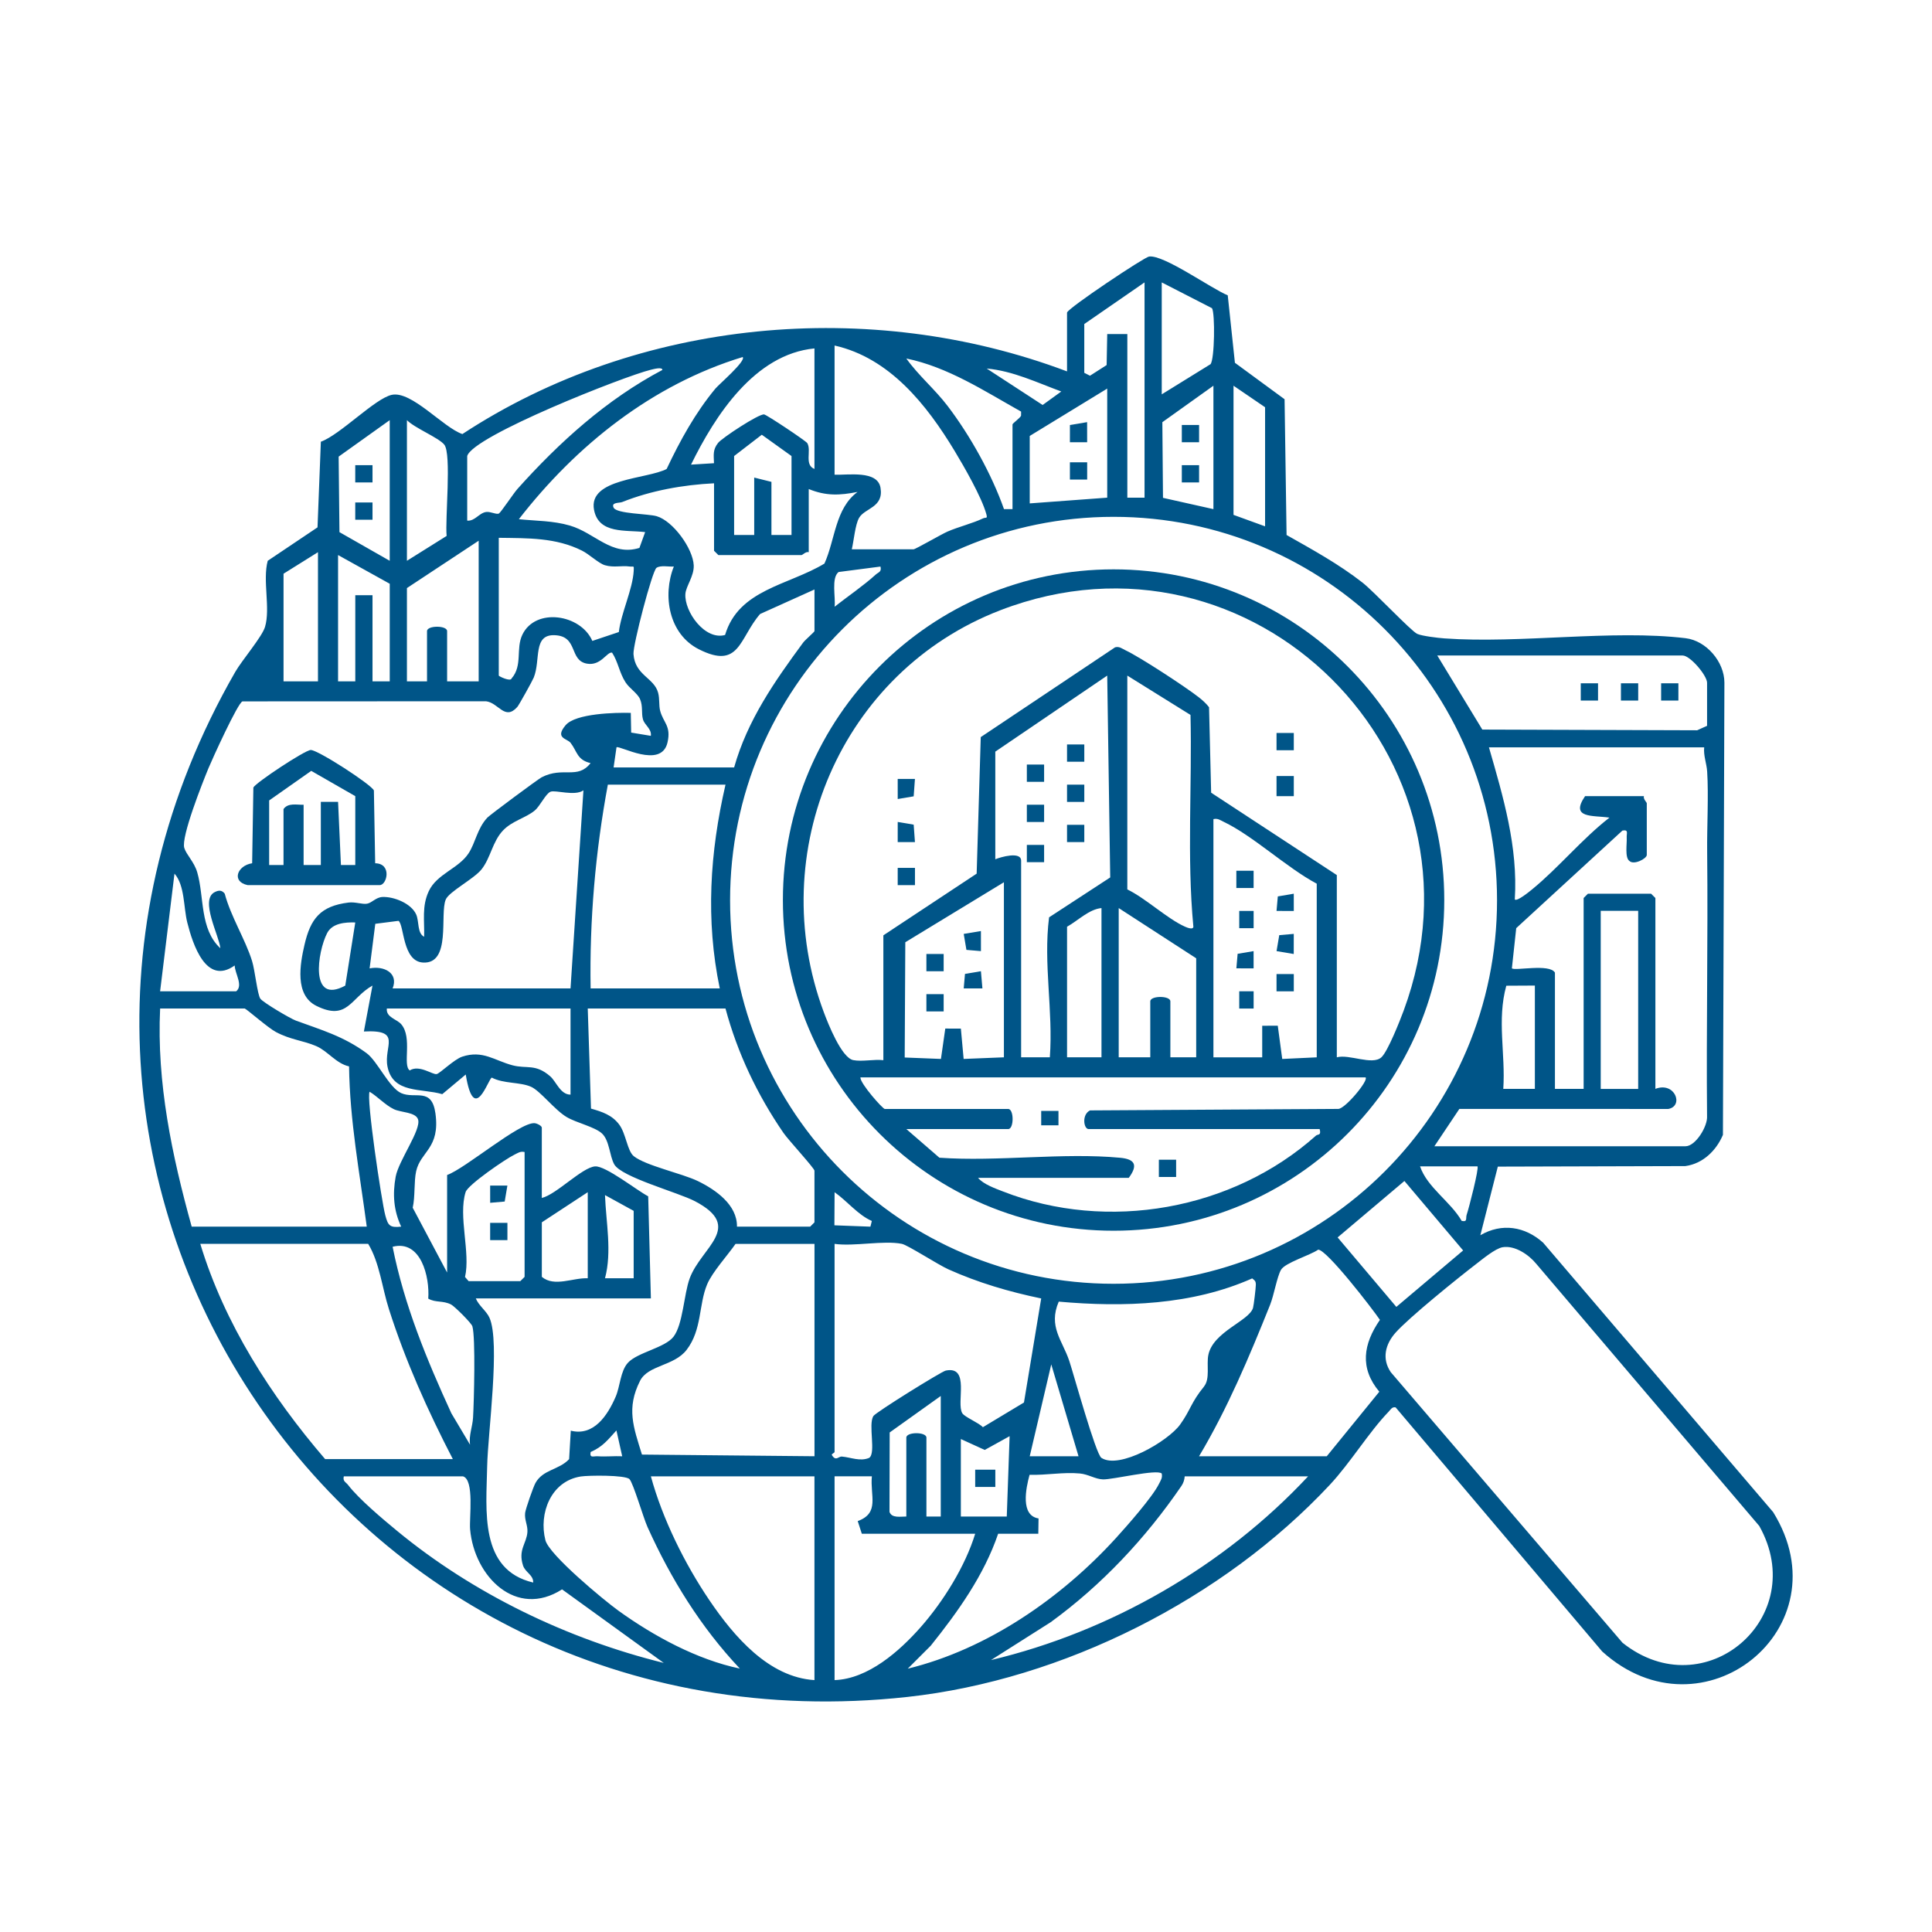
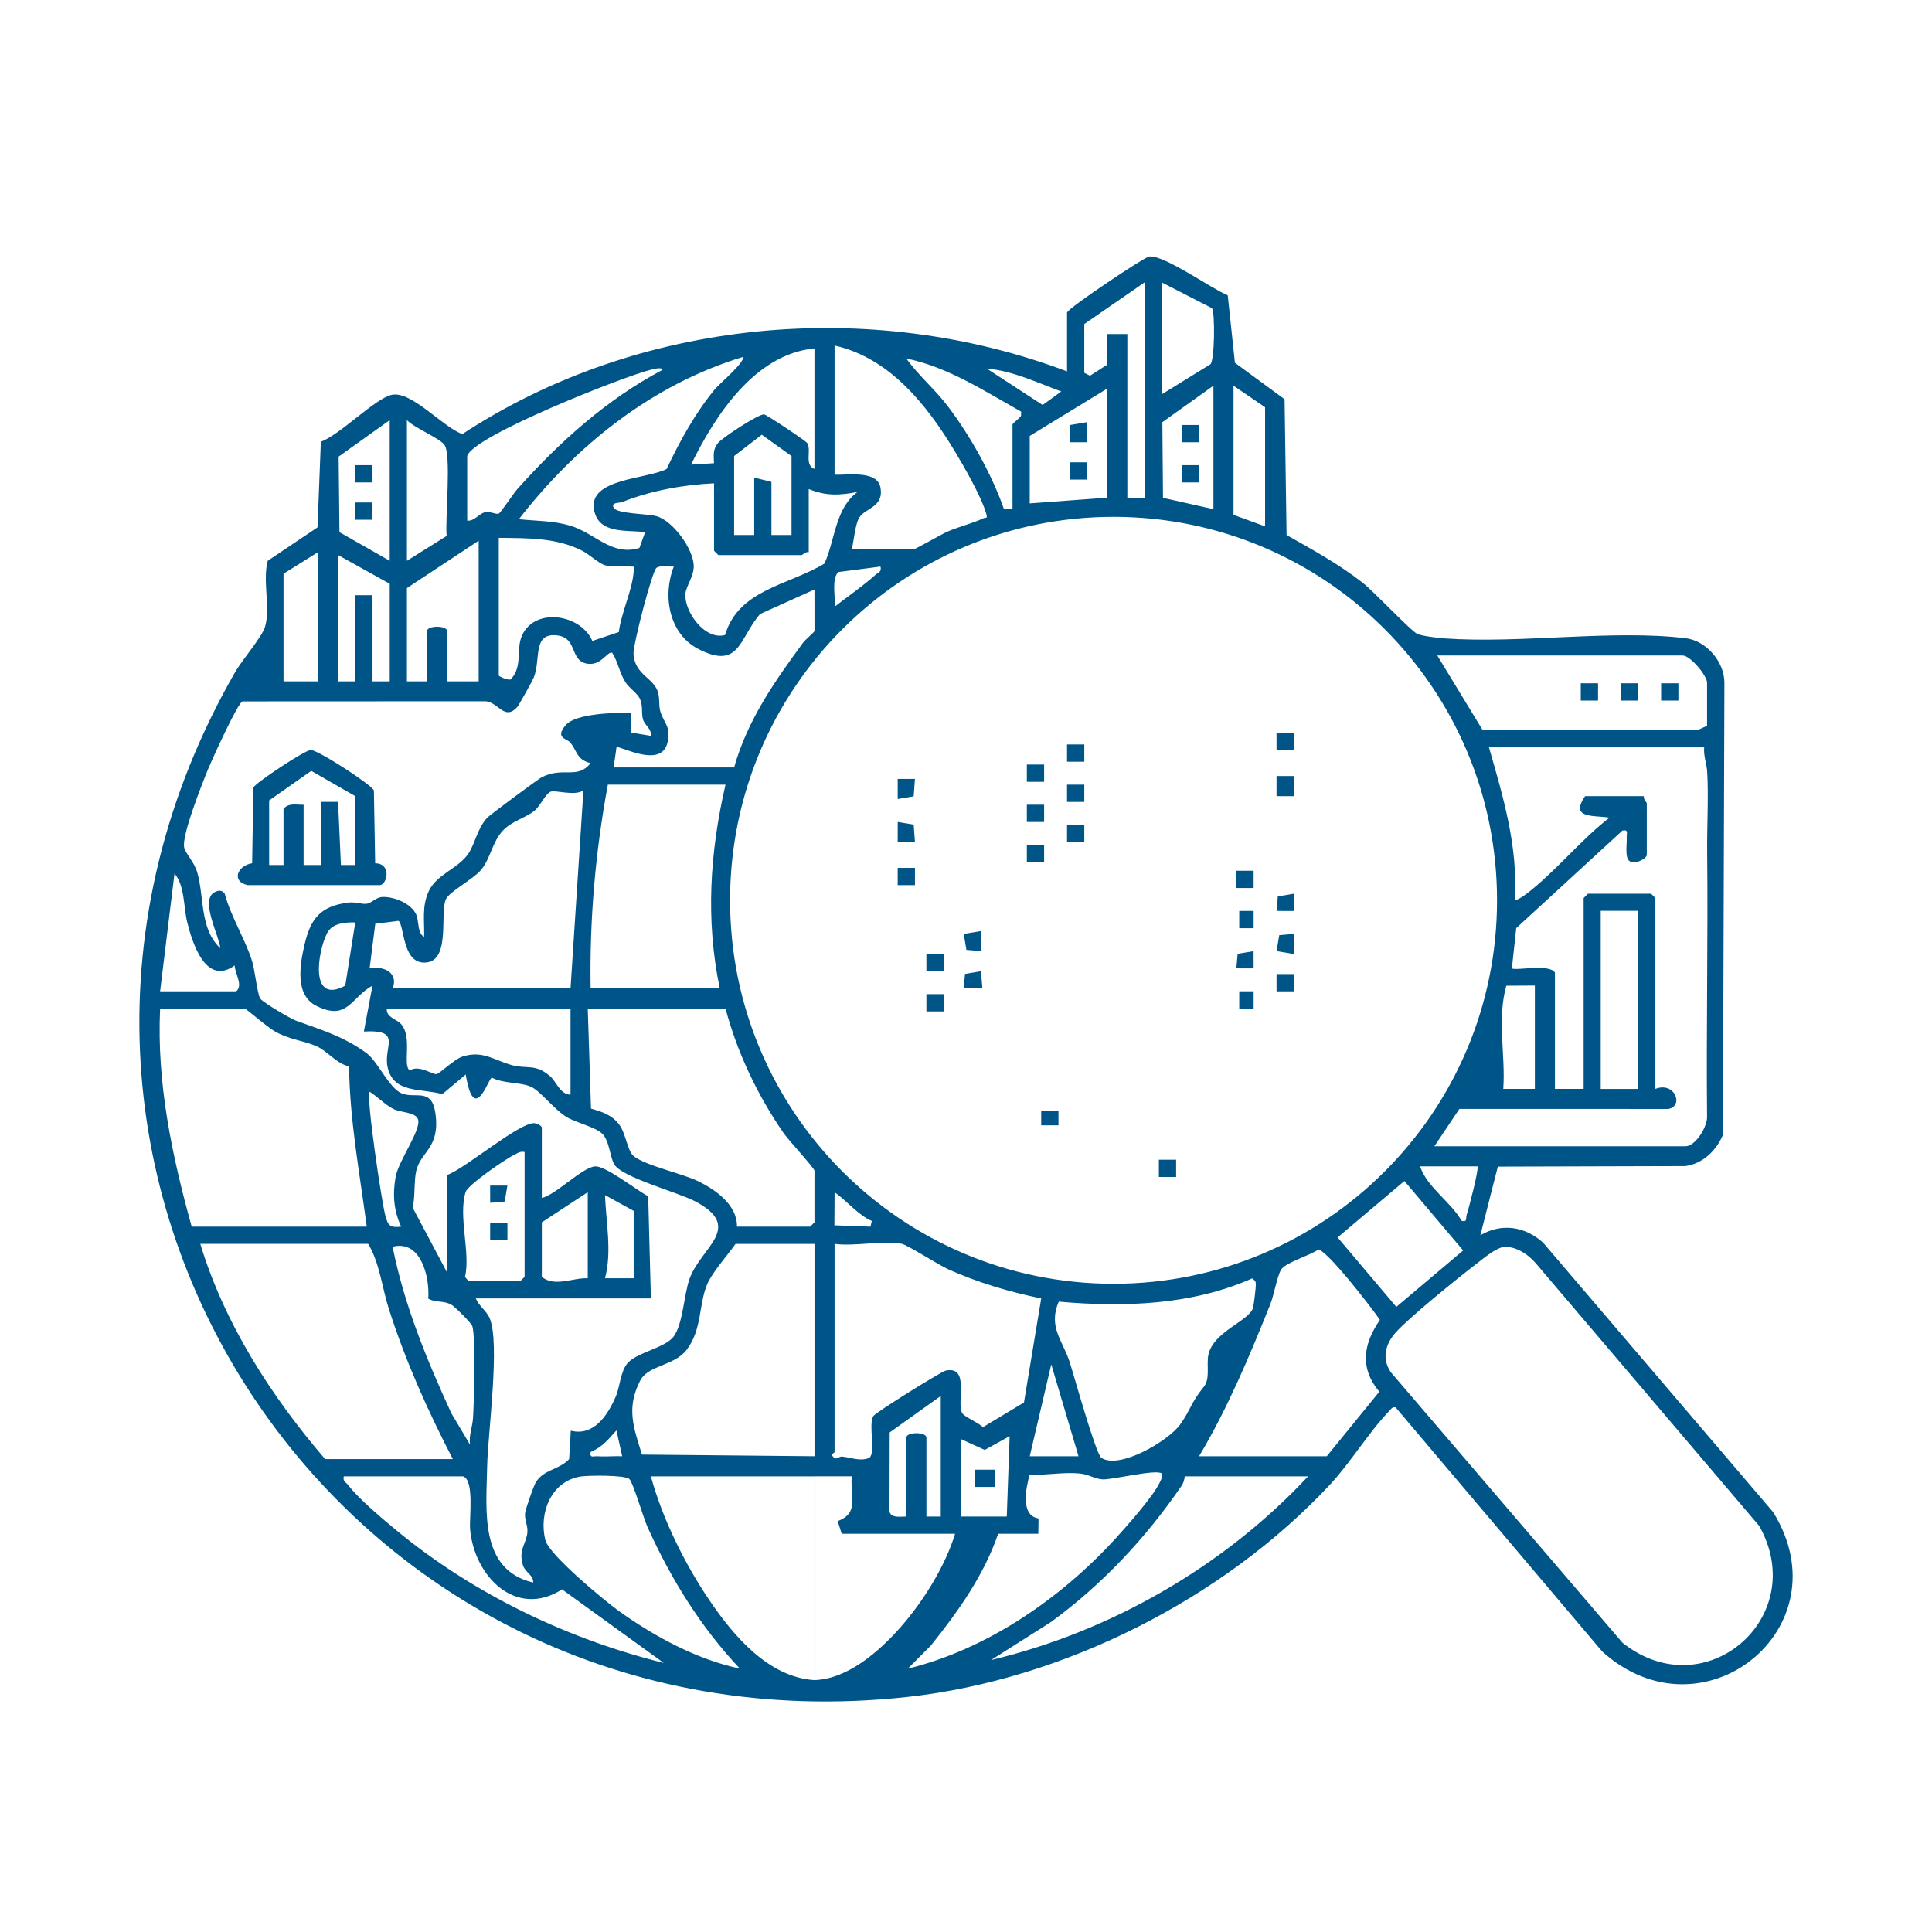
<svg xmlns="http://www.w3.org/2000/svg" id="Layer_1" data-name="Layer 1" viewBox="0 0 1024 1024">
  <defs>
    <style>      .cls-1 {        fill: #058;      }    </style>
  </defs>
-   <path class="cls-1" d="M565.56,165.65c.74-2.53,40.87-29.32,43.47-29.68,7.76-1.08,33.02,17.03,41.7,20.56l3.8,35.75,26.32,19.32,1.06,71.96c13.75,7.77,27.73,15.45,40.21,25.2,6.21,4.85,25.74,25.73,29.07,27.22,2.55,1.14,11.07,2.15,14.35,2.38,40.32,2.88,88.93-4.78,127.87-.1,10.99,1.32,20.55,12.52,20.56,23.55l-.78,239.69c-3.54,8.35-10.61,15.28-19.95,16.55l-99.36.28-9.26,36.36c11.38-6.61,23.65-4.68,33.29,3.97l121.9,142.79c38.06,61.48-37.43,121.91-90.61,73.87l-109.48-129.38c-1.94-.42-2.65,1.18-3.76,2.33-10.41,10.79-20.23,27.05-31.19,38.78-56.49,60.44-141.24,103.32-223.82,112.36C179.77,932.4-26.6,619.27,124.71,356.09c3.51-6.1,14.19-18.57,15.75-23.8,2.97-9.94-1.38-24.6,1.44-35.06l26.39-17.72,1.77-45.39c10.17-3.62,28.76-22.98,37.61-24.85,10.51-2.22,27.26,17.34,37.4,20.79,93.36-61.25,216.07-72.58,320.48-33.22v-31.18ZM606.63,263.77v-114.09l-31.94,22.06v25.86l3.02,1.54,8.83-5.65.31-16.44h10.66v86.72h9.13ZM615.75,209.01l25.85-15.98c2.18-2.6,2.46-26.93.79-29.67l-26.64-13.67v59.33ZM442.34,183.15v68.45c6.99.3,22.76-2.5,24.35,6.92,1.78,10.53-8.32,10.7-11.36,15.96-2.07,3.58-2.8,12.26-3.86,16.67h32.71c1.01,0,14.85-8.03,17.99-9.39,5.98-2.6,13.34-4.35,18.87-7.01,1.52-.73,2.5.48,1.71-2.37-2.51-8.97-11.74-25.03-16.81-33.42-14.7-24.33-34.38-49.25-63.6-55.82ZM431.69,184.67c-31.63,3.04-52.63,35.47-65.43,61.59l12.17-.75c-.14-4.44-.71-7.11,2.17-10.76,2.07-2.62,21.45-15.39,24.37-15.1,1.37.14,22.2,14.04,22.91,15.22,2.35,3.94-1.76,11.46,3.8,13.69v-63.89ZM341.94,282.03c-10.21-1.26-24.61,1.19-27.09-11.8-3.2-16.77,28.3-16.23,38.49-21.68,7.11-15.05,15.19-29.75,25.85-42.6,1.85-2.23,16.4-14.68,14.45-16.71-47.97,14.61-88.24,46.81-118.63,85.95,9.2.94,18.05.75,27.04,3.37,13.32,3.89,22.16,16.44,36.86,11.84l3.03-8.37ZM536.65,269.85v-44.87c0-.59,3.9-3.31,4.53-4.61l.03-2.21c-19.42-10.87-38.71-23.61-60.85-28.15,6.53,9.13,15.11,16.24,21.94,25.22,11.97,15.73,23.3,36.1,29.84,54.62h4.52ZM247.63,241.71v34.23c4.08.38,6.26-4.05,10.02-4.58,2.34-.33,5.51,1.51,6.79.8,1.02-.56,7.82-10.78,9.79-12.98,22.19-24.79,47.24-47.45,76.86-63.11-.08-1.72-4.67-.44-6.18-.08-13.91,3.37-94.31,35.07-97.28,45.71ZM562.51,207.5c-12.86-4.73-25.66-10.93-39.54-12.17l29.65,19.32,9.88-7.15ZM643.14,269.85v-65.41l-27.07,19.33.34,40.1,26.72,5.98ZM670.52,278.98v-63.13l-16.73-11.41v68.45l16.73,6.08ZM586.85,205.96l-41.07,25.1v35.75l41.07-3.04v-57.8ZM206.56,297.23v-74.54l-27.07,19.33.43,40.02,26.64,15.19ZM215.68,297.23l21.05-13.18c-.9-8.57,2.71-43.65-1.28-48.42-3.14-3.75-15.59-8.71-19.77-12.94v74.54ZM419.52,283.54v-41.83l-15.75-11.29-14.67,11.29v41.83h10.65v-30.42l9.13,2.28v28.14h10.65ZM378.45,256.16c-16.39.8-33.45,3.86-48.67,9.93-1.55.62-5.98.02-4.56,2.97,1.6,3.32,18.35,3.21,22.85,4.54,8.7,2.58,19.21,17.12,19.62,26.02.26,5.74-4.15,11.09-4.42,15.2-.61,9.34,10.33,24.72,21.04,21.73,7.15-24.15,33.59-26.31,52.66-37.84,5.79-12.87,5.64-29.12,17.54-37.97-9.51,1.87-16.74,2.19-25.86-1.54v33.47c-1.49-.49-3.3,1.52-3.8,1.52h-44.11l-2.28-2.28v-35.75ZM793.46,477.18c0-112.25-91-203.25-203.25-203.25s-203.25,91-203.25,203.25,91,203.25,203.25,203.25,203.25-91,203.25-203.25ZM264.36,285.06v73.02c0,.35,6.28,3.42,6.8,1.49,5.97-6.88,2.11-15.72,5.72-23.2,7.01-14.52,30.94-10.82,37.07,3.33l14.04-4.7c1.2-10.11,7.37-22.68,7.89-32.46.17-3.14.05-1.97-2.25-2.29-4.24-.58-8.37.71-13.05-.68-3.26-.97-8.27-5.79-12.07-7.7-13.9-6.99-28.73-6.6-44.14-6.82ZM253.71,286.59l-38.03,25.1v49.44h10.65v-26.62c0-3.11,10.65-3.11,10.65,0v26.62h16.73v-74.54ZM168.53,361.12v-68.45l-18.25,11.41v57.04h18.25ZM206.56,309.4l-27.38-15.21v66.93h9.13v-45.64h9.13v45.64h9.13v-51.72ZM325.21,406.76h63.89c7.06-25.04,21.41-45.53,36.55-66.13,1.08-1.47,6.04-5.7,6.04-6.13v-22.06l-28.83,13c-11.17,12.89-10.76,29.68-32.5,18.66-15.84-8.03-19.34-28.35-13.22-43.83-2.71.21-6.92-.81-9.18.69s-12.52,40.9-12.2,45.68c.77,11.33,10.91,12.54,13.05,20.5.91,3.39.32,6.68,1.09,9.6,1.68,6.35,5.89,7.98,3.9,16.75-3.27,14.4-25.61,1.32-27.04,2.61l-1.54,10.65ZM466.67,300.29l-22.2,2.89c-4.01,3.16-1.48,13.51-2.12,18.4,6.82-5.36,15.46-11.26,21.77-17.01,1.48-1.35,3.26-1.36,2.55-4.28ZM236.98,674.49v-51.72c9.59-3.38,38.48-28.12,46.38-27.46,1.34.11,3.81,1.43,3.81,2.36v37.27c7.62-1.76,21.44-16.27,28.25-16.73,5.61-.38,22.18,12.76,28.14,15.86l1.42,54.11h-92.79c1.49,3.78,5.64,6.66,7.24,10.25,5.83,13.05-.89,61.45-1.22,78.68-.44,23.35-4.33,54.91,24.39,61.67.19-4-4.21-5.37-5.39-9.04-2.7-8.39,1.92-11.67,2.33-17.75.24-3.53-1.61-6.31-1.22-10.07.22-2.09,4.35-13.89,5.5-15.94,4.03-7.2,12.45-6.83,17.82-12.6l.89-15.09c12.2,3.05,19.5-8.09,23.8-18.03,2.34-5.41,2.46-13.49,6.43-17.91,5-5.56,19.59-7.92,24.19-13.84,5.05-6.51,5.52-22.6,8.6-30.95,6.11-16.56,29.02-27.13,2.79-40.89-8.98-4.71-39.01-12.73-42.8-19.57-2.48-4.48-2.5-12.62-6.48-16.33-3.78-3.52-13.56-5.65-18.69-8.69-6.44-3.82-14.04-13.92-18.92-16.07-5.9-2.6-14.52-1.54-20.77-4.85-1.9.42-9.38,25.67-13.83-1.65l-12.45,10.42c-10.9-3.23-26.13-.13-29.02-14.57-2.18-10.86,8.09-19.72-12.52-18.65l4.56-24.34c-11.7,6.6-13.2,18.95-29.75,10.75-11.59-5.74-8.66-22.09-6.29-32.35,3.2-13.88,8.45-20.55,23.33-22.4,3.67-.45,7.3,1.07,9.87.6s4.66-3.39,8.1-3.55c6.06-.27,15.33,3.4,17.93,9.32,1.58,3.6.47,9.91,4.19,11.76.24-8.61-1.3-16.11,2.46-24.17,4.26-9.13,15.8-11.99,21.06-20.01,3.74-5.7,4.56-13.12,9.96-18.94,1.37-1.47,26.86-20.39,28.8-21.4,11.39-5.89,18.95,1.38,25.94-7.52-7.26-1.7-7.07-6.2-10.6-10.74-1.84-2.37-8.54-2.37-2.63-9.36,5.31-6.28,26.51-6.74,34.54-6.52l.2,10.44,10.43,1.73c.52-3.72-3.33-5.66-4.18-8.74-.95-3.44.07-6.81-1.52-10.65-1.3-3.14-5.66-5.76-7.73-9-3.31-5.17-3.91-10.81-7.12-15.71-2.69-.61-5.88,7.14-13.3,5.84-9.65-1.69-4.49-14.6-17.14-15.09-11.65-.45-7.3,13.14-11.08,22.46-.71,1.76-7.83,14.59-8.73,15.6-6.64,7.4-9.88-2.25-16.57-3.04l-129.07.06c-2.4.58-16.18,30.91-18.07,35.51-3.07,7.45-14.54,36.33-12.79,42.14,1.08,3.6,5.28,7.44,6.88,12.98,3.79,13.07,1.22,30.02,12.25,40.22-.58-6.6-10.99-25.64-3.05-29.72,2.07-1.07,3.81-1.24,5.37.79,3.19,12.1,10.92,24.21,14.49,35.71,1.53,4.92,2.81,17.72,4.39,19.95,1.4,1.98,15.82,10.51,18.81,11.61,13.51,4.96,25.23,8.25,37.5,17.26,5.78,4.24,11.91,18.33,18.36,21.19,7.4,3.28,16.19-3.33,18.13,10.76,2.55,18.58-7.87,20.03-10.23,30.64-1.21,5.44-.47,13.41-1.82,19.33l18.24,34.36ZM761.79,347.43l23.87,39.26,113.87.37,5.25-2.36v-22.82c0-3.85-8.93-14.45-12.93-14.45h-130.06ZM903.26,396.11h-114.09c7.58,26.27,15.47,52.85,13.7,80.61,1.11,1.28,7.76-4.17,9.14-5.3,13.84-11.28,26.66-26.92,41.04-38.06-8.7-1.31-21.13.63-12.92-11.4h31.18c-.49,1.49,1.52,3.3,1.52,3.8v27.38c0,1.93-6.85,5.57-9.24,3.15-2.49-1.79-1.2-9.18-1.4-12.31-.15-2.27,1.16-4.4-2.27-3.76l-56.29,51.72-2.3,21.29c1.49,1.49,20.02-2.63,22.82,2.28v61.61h15.21v-101.16l2.28-2.28h33.47l2.28,2.28v101.16c10.36-4.01,15.24,9.1,6.85,10.65l-110.74-.03-13.24,19.8h133.1c5.34,0,11.8-10.59,11.41-15.97-.44-46.66.55-93.35.06-140.01-.14-13.49.81-29.89,0-42.59-.28-4.34-2.02-8.46-1.58-12.87ZM384.54,415.89h-62.37c-6.61,35.53-9.75,71.82-9.13,108h68.45c-7.57-36.38-5.25-72.02,3.04-108ZM208.08,523.89h94.31l6.84-104.99c-4.59,3.24-14.86-.34-17.46.74s-5.46,7.55-8.37,9.97c-4.74,3.94-11.94,5.43-16.81,10.57-5.6,5.9-6.53,14.51-11.36,20.59-4.06,5.1-17.21,11.8-18.98,16.01-3.27,7.76,3.03,34.27-12.06,33.39-10.98-.64-9.89-19.93-12.98-22.1l-12.3,1.57-3.01,23.63c7.6-1.52,15.48,2.44,12.18,10.64ZM84.86,525.41h40.31c3.87-3.04-.67-9.41-.78-13.69-15.11,10.79-22.21-11.18-25.13-22.77-2.02-8-1.26-19.68-6.78-25.91l-7.62,62.37ZM848.42,482.75v94.41h19.85v-94.41h-19.85ZM188.3,488.92c-5.25-.16-12.14.31-14.9,5.62-5.08,9.8-9.51,38.23,9.6,27.85l5.3-33.47ZM813.51,522.37l-15.14.08c-5.05,18.29-.36,35.92-1.6,54.69h16.74v-54.77ZM129.74,534.54h-44.87c-1.87,39.38,6.3,78,16.73,115.61h92.79c-3.74-28.22-9.02-56.35-9.38-84.94-6.9-1.53-11.3-8.14-17.39-10.75-7.13-3.06-13.4-3.25-21.41-7.49-4.09-2.16-15.48-12.14-16.48-12.43ZM302.39,534.54h-97.36c-.49,4.71,5.3,5.6,7.64,8.34,6.07,7.09.56,21.72,4.5,24.46,5.08-3.17,12.09,2.37,14.26,1.95,1.69-.32,9.28-7.83,13.56-9.24,10.88-3.59,17.04,2.02,26.58,4.56,7.7,2.05,12.16-.98,20.03,5.83,3.24,2.8,5.37,9.73,10.79,9.74v-45.64ZM384.54,534.54h-73.02l1.72,53.04c5.9,1.68,11.22,3.39,15.02,8.56,3.54,4.81,4.23,13.94,7.67,16.67,6.33,5.03,25.6,9.13,33.96,13.19,9.42,4.58,20.91,12.6,20.72,24.15h38.79l2.28-2.28v-27.38c0-1.3-13.94-16.39-16.45-20.06-13.79-20.08-24.38-42.29-30.7-65.89ZM212.63,650.14c-3.97-8.51-4.63-17.13-2.91-26.49,1.56-8.49,13.57-24.78,11.88-30.28-1.23-4.01-9.13-3.66-12.87-5.49-4.59-2.24-8.48-6.57-12.81-9.23-1.95,2.67,6.35,58.3,8.29,65.48,1.45,5.37,2.31,6.71,8.43,6.01ZM278.05,610.6c-2.36-.53-3.57.54-5.42,1.42-4.49,2.14-24.63,15.93-25.84,19.79-4.02,12.79,2.68,32.11-.32,45.02l1.92,2.21h27.38l2.28-2.28v-66.17ZM783.08,618.2h-30.42c3.74,11.12,16.16,18.64,22.07,28.91,3.29.65,1.98-1.38,2.66-3.35,1.11-3.19,6.62-24.64,5.69-25.57ZM744.37,625.95l-35.4,29.91,31.12,36.82,35.4-29.91-31.12-36.82ZM311.52,677.53v-45.64l-24.34,15.97v28.9c6.66,5.58,16.61.36,24.34.76ZM462.1,647.14c-7.31-3.15-13.14-10.6-19.75-15.24l-.1,17.54,19.09.72.75-3.02ZM335.86,677.53v-35.75l-15.2-8.36c.53,14.42,3.78,29.98,0,44.09h15.21ZM240.02,773.36c-13.31-25.69-25.03-51.82-33.87-79.46-3.65-11.4-4.96-24.68-11-34.63h-88.99c12.8,42.25,37.52,80.73,66.17,114.09h67.69ZM431.69,659.28h-41.83c-4.21,6.06-12.34,14.97-15.06,21.45-4.54,10.82-2.66,24.04-10.89,34.74-6.64,8.63-20.42,7.98-24.67,16.4-7.36,14.59-3.5,24.49,1.01,39.09l91.45.88v-112.57ZM478.09,659.28c-9.7-1.97-25.31,1.46-35.75,0v110.29c0,.46-1.46.95-1.49,1.52,2.17,3.73,3.5.74,5.41.92,4.8.44,9.63,2.73,14.43.69,3.72-2.59-.6-17.5,2.19-22.14,1.17-1.94,36.16-23.67,38.38-24.12,13.08-2.67,5.44,17.05,8.77,22.59,1.23,2.04,8.75,5.05,10.92,7.42l21.77-13.09,9.14-55.15c-17.01-3.53-33.38-8.34-49.23-15.45-5.41-2.43-21.53-12.86-24.56-13.47ZM249.13,765.75c-.71-4.96,1.32-9.56,1.6-14.38.49-8.37,1.4-42.46-.37-48.43-.5-1.69-9.49-10.63-11.28-11.53-4.42-2.24-8.17-.83-12.1-3.12.84-11.47-3.85-31.33-18.89-27.48,6.12,30.81,18.11,59.9,31.14,88.26l9.92,16.68ZM796.4,661.06c-3.82.63-10.69,6.34-14.03,8.91-9.63,7.4-35.51,28.28-42.71,36.39-5.47,6.16-7.33,13.84-2.52,20.92l122.81,143.4c43.7,34.78,99.67-13.42,72.51-61.87l-118.17-138.91c-3.93-4.83-11.31-9.93-17.88-8.85ZM635.53,771.84h67.69l27.85-34.21c-10.55-12.56-8.5-25.31.32-38.07-3.98-5.88-28.05-37.11-32.7-37.22-4.44,3.07-17.56,6.91-19.74,10.7-2.11,3.68-3.73,13.47-5.78,18.56-11,27.42-22.52,54.9-37.65,80.25ZM638.12,734.91c3.36-4.1,1.28-11.54,2.32-16.72,2.48-12.4,21.66-18.02,23.69-24.99.4-1.39,1.5-10.63,1.49-12.25,0-1.96-.49-2.2-1.93-3.37-31.9,14.19-68.12,15.37-102.53,12.31-5.7,13.22,1.94,20.53,5.56,31.37,2.34,7,14.02,49.41,17.03,51.42,9.47,6.32,35.4-8.81,41.77-17.68,5.55-7.73,5.68-11.6,12.61-20.07ZM571.64,771.84l-14.45-48.69-11.41,48.69h25.86ZM498.62,803.79v-63.89l-27.07,19.33-.1,42.07c1.16,3.52,5.96,2.44,8.92,2.49v-41.83c0-3.11,10.65-3.11,10.65,0v41.83h7.61ZM329.78,771.84l-3.06-13.68c-4.51,4.94-7.21,8.62-13.66,11.43-.64,3.44,1.5,2.1,3.76,2.26,4.28.3,8.68-.2,12.96,0ZM509.27,762.72v41.07h24.34l1.51-42.59-13.19,7.3-12.66-5.78ZM550.34,812.91h-21.3c-7.49,22.01-21.31,41.34-35.73,59.35l-12.18,12.17c42.17-10.29,81.34-37.4,110.31-69.19,5.79-6.36,19.48-21.84,22.88-28.83.9-1.85,1.93-3.11,1.41-5.42-2.54-2.45-25.95,3.28-31.13,3.12-4.08-.13-7.79-2.72-12.21-3.13-8.9-.84-17.87.99-26.7.69-1.99,7.32-4.91,21.61,4.76,23.14l-.13,8.13ZM245.35,782.49h-63.13c-.66,2.65,1.1,3.04,2.27,4.57,5.69,7.43,18.39,18.09,25.91,24.29,40.57,33.45,90.39,57.42,141.41,70.04l-53.91-38.99c-24.27,15.56-46.51-6.72-48.73-31.8-.53-6.02,2.38-26.38-3.83-28.12ZM392.14,884.39c-20.71-21.95-36.55-47.55-48.94-75.02-2.24-4.96-7.55-23.34-9.58-25.41-2.19-2.23-21.7-2.03-25.81-1.39-15.78,2.47-22.37,19.53-18.74,33.76,1.98,7.78,30.94,31.76,38.7,37.36,18.75,13.52,41.73,25.97,64.37,30.69ZM431.69,782.49h-86.71c6.1,22.43,17.93,46.34,30.98,65.61s31.52,40.89,55.72,42.39v-108ZM442.34,782.49v108c17.76-.6,34.42-15.32,45.67-28.1,12.02-13.66,23.61-32.29,28.86-49.48h-60.09l-2.17-6.7c11.81-4.32,6.48-13.44,7.5-23.73h-19.78ZM693.33,782.49h-65.41c-.13,1.82-.69,3.56-1.72,5.07-18.94,27.69-42.14,52.46-69.3,72.23l-31.65,20.08c63.47-15.09,123.75-49.83,168.07-97.38Z" />
-   <path class="cls-1" d="M765.49,477.04c0,96.8-78.47,175.27-175.27,175.27s-175.27-78.47-175.27-175.27,78.47-175.27,175.27-175.27,175.27,78.47,175.27,175.27ZM708.55,560.4c6.55-1.82,18.73,4.38,23.6.01,3.39-3.04,9.91-19.58,11.8-24.7,49.7-134.22-80.11-263.77-213.78-212.26-84.44,32.54-125.19,128.2-93.55,213.01,2.23,5.97,9.4,24.22,15.64,25.43,4.69.91,10.99-.56,15.94.03v-66.17l49.45-32.7,2.17-72.37,71.18-47.58c2.21-.65,3.69.68,5.48,1.53,7.73,3.62,31.88,19.43,38.94,24.97,1.98,1.55,3.85,3.25,5.4,5.25l1.11,45.3,66.61,43.66v96.59ZM527.53,398.39v57.04c2.79-1.16,13.69-4.36,13.69.76v104.2h15.22c1.82-24.82-3.53-49.49-.41-74.18l32.41-21.15-1.59-106.98-59.32,40.3ZM597.5,358.08v113.33c9.78,4.74,21.14,15.52,30.49,19.71,1.26.57,4.44,1.84,4.52.04-3.49-37.04-.63-74.91-1.52-112.23l-33.49-20.85ZM697.9,560.4v-92.03c-15.88-8.44-33.78-25.39-49.34-32.8-1.85-.88-3.07-1.95-5.42-1.42v126.26h25.86v-16.74s8.25-.02,8.25-.02l2.36,17.62,18.29-.86ZM532.09,467.61l-52.26,31.8-.32,61.09,19.21.76,2.3-16.1,8.26.02,1.47,16.08,21.34-.86v-92.79ZM583.81,481.3c-6.57.6-12.43,6.63-18.25,9.89v69.21h18.25v-79.1ZM634.01,560.4v-52.48l-41.07-26.62v79.1h16.73v-29.66c0-3.11,10.65-3.11,10.65,0v29.66h13.69ZM723.76,571.05h-267.73c-.12,3.29,11.87,16.73,12.93,16.73h65.41c3.11,0,3.11,10.65,0,10.65h-54l17.53,15.18c30.86,2.2,65.41-2.83,95.82.03,7.97.75,9.49,3.98,4.55,10.65h-79.86c2.74,3.38,9.21,5.66,13.29,7.25,55.36,21.62,121.59,9.83,165.79-29.63,1.01-.9,2.91.12,1.95-3.48h-122.46c-2.61,0-3.75-7.7.76-9.89l131.55-.79c3.62.02,16.27-15.15,14.48-16.7Z" />
+   <path class="cls-1" d="M565.56,165.65c.74-2.53,40.87-29.32,43.47-29.68,7.76-1.08,33.02,17.03,41.7,20.56l3.8,35.75,26.32,19.32,1.06,71.96c13.75,7.77,27.73,15.45,40.21,25.2,6.21,4.85,25.74,25.73,29.07,27.22,2.55,1.14,11.07,2.15,14.35,2.38,40.32,2.88,88.93-4.78,127.87-.1,10.99,1.32,20.55,12.52,20.56,23.55l-.78,239.69c-3.54,8.35-10.61,15.28-19.95,16.55l-99.36.28-9.26,36.36c11.38-6.61,23.65-4.68,33.29,3.97l121.9,142.79c38.06,61.48-37.43,121.91-90.61,73.87l-109.48-129.38c-1.94-.42-2.65,1.18-3.76,2.33-10.41,10.79-20.23,27.05-31.19,38.78-56.49,60.44-141.24,103.32-223.82,112.36C179.77,932.4-26.6,619.27,124.71,356.09c3.51-6.1,14.19-18.57,15.75-23.8,2.97-9.94-1.38-24.6,1.44-35.06l26.39-17.72,1.77-45.39c10.17-3.62,28.76-22.98,37.61-24.85,10.51-2.22,27.26,17.34,37.4,20.79,93.36-61.25,216.07-72.58,320.48-33.22v-31.18ZM606.63,263.77v-114.09l-31.94,22.06v25.86l3.02,1.54,8.83-5.65.31-16.44h10.66v86.72h9.13ZM615.75,209.01l25.85-15.98c2.18-2.6,2.46-26.93.79-29.67l-26.64-13.67v59.33ZM442.34,183.15v68.45c6.99.3,22.76-2.5,24.35,6.92,1.78,10.53-8.32,10.7-11.36,15.96-2.07,3.58-2.8,12.26-3.86,16.67h32.71c1.01,0,14.85-8.03,17.99-9.39,5.98-2.6,13.34-4.35,18.87-7.01,1.52-.73,2.5.48,1.71-2.37-2.51-8.97-11.74-25.03-16.81-33.42-14.7-24.33-34.38-49.25-63.6-55.82ZM431.69,184.67c-31.63,3.04-52.63,35.47-65.43,61.59l12.17-.75c-.14-4.44-.71-7.11,2.17-10.76,2.07-2.62,21.45-15.39,24.37-15.1,1.37.14,22.2,14.04,22.91,15.22,2.35,3.94-1.76,11.46,3.8,13.69v-63.89ZM341.94,282.03c-10.21-1.26-24.61,1.19-27.09-11.8-3.2-16.77,28.3-16.23,38.49-21.68,7.11-15.05,15.19-29.75,25.85-42.6,1.85-2.23,16.4-14.68,14.45-16.71-47.97,14.61-88.24,46.81-118.63,85.95,9.2.94,18.05.75,27.04,3.37,13.32,3.89,22.16,16.44,36.86,11.84l3.03-8.37ZM536.65,269.85v-44.87c0-.59,3.9-3.31,4.53-4.61l.03-2.21c-19.42-10.87-38.71-23.61-60.85-28.15,6.53,9.13,15.11,16.24,21.94,25.22,11.97,15.73,23.3,36.1,29.84,54.62h4.52ZM247.63,241.71v34.23c4.08.38,6.26-4.05,10.02-4.58,2.34-.33,5.51,1.51,6.79.8,1.02-.56,7.82-10.78,9.79-12.98,22.19-24.79,47.24-47.45,76.86-63.11-.08-1.72-4.67-.44-6.18-.08-13.91,3.37-94.31,35.07-97.28,45.71ZM562.51,207.5c-12.86-4.73-25.66-10.93-39.54-12.17l29.65,19.32,9.88-7.15ZM643.14,269.85v-65.41l-27.07,19.33.34,40.1,26.72,5.98ZM670.52,278.98v-63.13l-16.73-11.41v68.45l16.73,6.08ZM586.85,205.96l-41.07,25.1v35.75l41.07-3.04v-57.8ZM206.56,297.23v-74.54l-27.07,19.33.43,40.02,26.64,15.19ZM215.68,297.23l21.05-13.18c-.9-8.57,2.71-43.65-1.28-48.42-3.14-3.75-15.59-8.71-19.77-12.94v74.54ZM419.52,283.54v-41.83l-15.75-11.29-14.67,11.29v41.83h10.65v-30.42l9.13,2.28v28.14h10.65ZM378.45,256.16c-16.39.8-33.45,3.86-48.67,9.93-1.55.62-5.98.02-4.56,2.97,1.6,3.32,18.35,3.21,22.85,4.54,8.7,2.58,19.21,17.12,19.62,26.02.26,5.74-4.15,11.09-4.42,15.2-.61,9.34,10.33,24.72,21.04,21.73,7.15-24.15,33.59-26.31,52.66-37.84,5.79-12.87,5.64-29.12,17.54-37.97-9.51,1.87-16.74,2.19-25.86-1.54v33.47c-1.49-.49-3.3,1.52-3.8,1.52h-44.11l-2.28-2.28v-35.75ZM793.46,477.18c0-112.25-91-203.25-203.25-203.25s-203.25,91-203.25,203.25,91,203.25,203.25,203.25,203.25-91,203.25-203.25ZM264.36,285.06v73.02c0,.35,6.28,3.42,6.8,1.49,5.97-6.88,2.11-15.72,5.72-23.2,7.01-14.52,30.94-10.82,37.07,3.33l14.04-4.7c1.2-10.11,7.37-22.68,7.89-32.46.17-3.14.05-1.97-2.25-2.29-4.24-.58-8.37.71-13.05-.68-3.26-.97-8.27-5.79-12.07-7.7-13.9-6.99-28.73-6.6-44.14-6.82ZM253.71,286.59l-38.03,25.1v49.44h10.65v-26.62c0-3.11,10.65-3.11,10.65,0v26.62h16.73v-74.54ZM168.53,361.12v-68.45l-18.25,11.41v57.04h18.25ZM206.56,309.4l-27.38-15.21v66.93h9.13v-45.64h9.13v45.64h9.13v-51.72ZM325.21,406.76h63.89c7.06-25.04,21.41-45.53,36.55-66.13,1.08-1.47,6.04-5.7,6.04-6.13v-22.06l-28.83,13c-11.17,12.89-10.76,29.68-32.5,18.66-15.84-8.03-19.34-28.35-13.22-43.83-2.71.21-6.92-.81-9.18.69s-12.52,40.9-12.2,45.68c.77,11.33,10.91,12.54,13.05,20.5.91,3.39.32,6.68,1.09,9.6,1.68,6.35,5.89,7.98,3.9,16.75-3.27,14.4-25.61,1.32-27.04,2.61l-1.54,10.65ZM466.67,300.29l-22.2,2.89c-4.01,3.16-1.48,13.51-2.12,18.4,6.82-5.36,15.46-11.26,21.77-17.01,1.48-1.35,3.26-1.36,2.55-4.28ZM236.98,674.49v-51.72c9.59-3.38,38.48-28.12,46.38-27.46,1.34.11,3.81,1.43,3.81,2.36v37.27c7.62-1.76,21.44-16.27,28.25-16.73,5.61-.38,22.18,12.76,28.14,15.86l1.42,54.11h-92.79c1.49,3.78,5.64,6.66,7.24,10.25,5.83,13.05-.89,61.45-1.22,78.68-.44,23.35-4.33,54.91,24.39,61.67.19-4-4.21-5.37-5.39-9.04-2.7-8.39,1.92-11.67,2.33-17.75.24-3.53-1.61-6.31-1.22-10.07.22-2.09,4.35-13.89,5.5-15.94,4.03-7.2,12.45-6.83,17.82-12.6l.89-15.09c12.2,3.05,19.5-8.09,23.8-18.03,2.34-5.41,2.46-13.49,6.43-17.91,5-5.56,19.59-7.92,24.19-13.84,5.05-6.51,5.52-22.6,8.6-30.95,6.11-16.56,29.02-27.13,2.79-40.89-8.98-4.71-39.01-12.73-42.8-19.57-2.48-4.48-2.5-12.62-6.48-16.33-3.78-3.52-13.56-5.65-18.69-8.69-6.44-3.82-14.04-13.92-18.92-16.07-5.9-2.6-14.52-1.54-20.77-4.85-1.9.42-9.38,25.67-13.83-1.65l-12.45,10.42c-10.9-3.23-26.13-.13-29.02-14.57-2.18-10.86,8.09-19.72-12.52-18.65l4.56-24.34c-11.7,6.6-13.2,18.95-29.75,10.75-11.59-5.74-8.66-22.09-6.29-32.35,3.2-13.88,8.45-20.55,23.33-22.4,3.67-.45,7.3,1.07,9.87.6s4.66-3.39,8.1-3.55c6.06-.27,15.33,3.4,17.93,9.32,1.58,3.6.47,9.91,4.19,11.76.24-8.61-1.3-16.11,2.46-24.17,4.26-9.13,15.8-11.99,21.06-20.01,3.74-5.7,4.56-13.12,9.96-18.94,1.37-1.47,26.86-20.39,28.8-21.4,11.39-5.89,18.95,1.38,25.94-7.52-7.26-1.7-7.07-6.2-10.6-10.74-1.84-2.37-8.54-2.37-2.63-9.36,5.31-6.28,26.51-6.74,34.54-6.52l.2,10.44,10.43,1.73c.52-3.72-3.33-5.66-4.18-8.74-.95-3.44.07-6.81-1.52-10.65-1.3-3.14-5.66-5.76-7.73-9-3.31-5.17-3.91-10.81-7.12-15.71-2.69-.61-5.88,7.14-13.3,5.84-9.65-1.69-4.49-14.6-17.14-15.09-11.65-.45-7.3,13.14-11.08,22.46-.71,1.76-7.83,14.59-8.73,15.6-6.64,7.4-9.88-2.25-16.57-3.04l-129.07.06c-2.4.58-16.18,30.91-18.07,35.51-3.07,7.45-14.54,36.33-12.79,42.14,1.08,3.6,5.28,7.44,6.88,12.98,3.79,13.07,1.22,30.02,12.25,40.22-.58-6.6-10.99-25.64-3.05-29.72,2.07-1.07,3.81-1.24,5.37.79,3.19,12.1,10.92,24.21,14.49,35.71,1.53,4.92,2.81,17.72,4.39,19.95,1.4,1.98,15.82,10.51,18.81,11.61,13.51,4.96,25.23,8.25,37.5,17.26,5.78,4.24,11.91,18.33,18.36,21.19,7.4,3.28,16.19-3.33,18.13,10.76,2.55,18.58-7.87,20.03-10.23,30.64-1.21,5.44-.47,13.41-1.82,19.33l18.24,34.36ZM761.79,347.43l23.87,39.26,113.87.37,5.25-2.36v-22.82c0-3.85-8.93-14.45-12.93-14.45h-130.06ZM903.26,396.11h-114.09c7.58,26.27,15.47,52.85,13.7,80.61,1.11,1.28,7.76-4.17,9.14-5.3,13.84-11.28,26.66-26.92,41.04-38.06-8.7-1.31-21.13.63-12.92-11.4h31.18c-.49,1.49,1.52,3.3,1.52,3.8v27.38c0,1.93-6.85,5.57-9.24,3.15-2.49-1.79-1.2-9.18-1.4-12.31-.15-2.27,1.16-4.4-2.27-3.76l-56.29,51.72-2.3,21.29c1.49,1.49,20.02-2.63,22.82,2.28v61.61h15.21v-101.16l2.28-2.28h33.47l2.28,2.28v101.16c10.36-4.01,15.24,9.1,6.85,10.65l-110.74-.03-13.24,19.8h133.1c5.34,0,11.8-10.59,11.41-15.97-.44-46.66.55-93.35.06-140.01-.14-13.49.81-29.89,0-42.59-.28-4.34-2.02-8.46-1.58-12.87ZM384.54,415.89h-62.37c-6.61,35.53-9.75,71.82-9.13,108h68.45c-7.57-36.38-5.25-72.02,3.04-108ZM208.08,523.89h94.31l6.84-104.99c-4.59,3.24-14.86-.34-17.46.74s-5.46,7.55-8.37,9.97c-4.74,3.94-11.94,5.43-16.81,10.57-5.6,5.9-6.53,14.51-11.36,20.59-4.06,5.1-17.21,11.8-18.98,16.01-3.27,7.76,3.03,34.27-12.06,33.39-10.98-.64-9.89-19.93-12.98-22.1l-12.3,1.57-3.01,23.63c7.6-1.52,15.48,2.44,12.18,10.64ZM84.86,525.41h40.31c3.87-3.04-.67-9.41-.78-13.69-15.11,10.79-22.21-11.18-25.13-22.77-2.02-8-1.26-19.68-6.78-25.91l-7.62,62.37ZM848.42,482.75v94.41h19.85v-94.41h-19.85ZM188.3,488.92c-5.25-.16-12.14.31-14.9,5.62-5.08,9.8-9.51,38.23,9.6,27.85l5.3-33.47ZM813.51,522.37l-15.14.08c-5.05,18.29-.36,35.92-1.6,54.69h16.74v-54.77ZM129.74,534.54h-44.87c-1.87,39.38,6.3,78,16.73,115.61h92.79c-3.74-28.22-9.02-56.35-9.38-84.94-6.9-1.53-11.3-8.14-17.39-10.75-7.13-3.06-13.4-3.25-21.41-7.49-4.09-2.16-15.48-12.14-16.48-12.43ZM302.39,534.54h-97.36c-.49,4.71,5.3,5.6,7.64,8.34,6.07,7.09.56,21.72,4.5,24.46,5.08-3.17,12.09,2.37,14.26,1.95,1.69-.32,9.28-7.83,13.56-9.24,10.88-3.59,17.04,2.02,26.58,4.56,7.7,2.05,12.16-.98,20.03,5.83,3.24,2.8,5.37,9.73,10.79,9.74v-45.64ZM384.54,534.54h-73.02l1.72,53.04c5.9,1.68,11.22,3.39,15.02,8.56,3.54,4.81,4.23,13.94,7.67,16.67,6.33,5.03,25.6,9.13,33.96,13.19,9.42,4.58,20.91,12.6,20.72,24.15h38.79l2.28-2.28v-27.38c0-1.3-13.94-16.39-16.45-20.06-13.79-20.08-24.38-42.29-30.7-65.89ZM212.63,650.14c-3.97-8.51-4.63-17.13-2.91-26.49,1.56-8.49,13.57-24.78,11.88-30.28-1.23-4.01-9.13-3.66-12.87-5.49-4.59-2.24-8.48-6.57-12.81-9.23-1.95,2.67,6.35,58.3,8.29,65.48,1.45,5.37,2.31,6.71,8.43,6.01ZM278.05,610.6c-2.36-.53-3.57.54-5.42,1.42-4.49,2.14-24.63,15.93-25.84,19.79-4.02,12.79,2.68,32.11-.32,45.02l1.92,2.21h27.38l2.28-2.28v-66.17ZM783.08,618.2h-30.42c3.74,11.12,16.16,18.64,22.07,28.91,3.29.65,1.98-1.38,2.66-3.35,1.11-3.19,6.62-24.64,5.69-25.57ZM744.37,625.95l-35.4,29.91,31.12,36.82,35.4-29.91-31.12-36.82ZM311.52,677.53v-45.64l-24.34,15.97v28.9c6.66,5.58,16.61.36,24.34.76ZM462.1,647.14c-7.31-3.15-13.14-10.6-19.75-15.24l-.1,17.54,19.09.72.75-3.02ZM335.86,677.53v-35.75l-15.2-8.36c.53,14.42,3.78,29.98,0,44.09h15.21ZM240.02,773.36c-13.31-25.69-25.03-51.82-33.87-79.46-3.65-11.4-4.96-24.68-11-34.63h-88.99c12.8,42.25,37.52,80.73,66.17,114.09h67.69ZM431.69,659.28h-41.83c-4.21,6.06-12.34,14.97-15.06,21.45-4.54,10.82-2.66,24.04-10.89,34.74-6.64,8.63-20.42,7.98-24.67,16.4-7.36,14.59-3.5,24.49,1.01,39.09l91.45.88v-112.57ZM478.09,659.28c-9.7-1.97-25.31,1.46-35.75,0v110.29c0,.46-1.46.95-1.49,1.52,2.17,3.73,3.5.74,5.41.92,4.8.44,9.63,2.73,14.43.69,3.72-2.59-.6-17.5,2.19-22.14,1.17-1.94,36.16-23.67,38.38-24.12,13.08-2.67,5.44,17.05,8.77,22.59,1.23,2.04,8.75,5.05,10.92,7.42l21.77-13.09,9.14-55.15c-17.01-3.53-33.38-8.34-49.23-15.45-5.41-2.43-21.53-12.86-24.56-13.47ZM249.13,765.75c-.71-4.96,1.32-9.56,1.6-14.38.49-8.37,1.4-42.46-.37-48.43-.5-1.69-9.49-10.63-11.28-11.53-4.42-2.24-8.17-.83-12.1-3.12.84-11.47-3.85-31.33-18.89-27.48,6.12,30.81,18.11,59.9,31.14,88.26l9.92,16.68ZM796.4,661.06c-3.82.63-10.69,6.34-14.03,8.91-9.63,7.4-35.51,28.28-42.71,36.39-5.47,6.16-7.33,13.84-2.52,20.92l122.81,143.4c43.7,34.78,99.67-13.42,72.51-61.87l-118.17-138.91c-3.93-4.83-11.31-9.93-17.88-8.85ZM635.53,771.84h67.69l27.85-34.21c-10.55-12.56-8.5-25.31.32-38.07-3.98-5.88-28.05-37.11-32.7-37.22-4.44,3.07-17.56,6.91-19.74,10.7-2.11,3.68-3.73,13.47-5.78,18.56-11,27.42-22.52,54.9-37.65,80.25ZM638.12,734.91c3.36-4.1,1.28-11.54,2.32-16.72,2.48-12.4,21.66-18.02,23.69-24.99.4-1.39,1.5-10.63,1.49-12.25,0-1.96-.49-2.2-1.93-3.37-31.9,14.19-68.12,15.37-102.53,12.31-5.7,13.22,1.94,20.53,5.56,31.37,2.34,7,14.02,49.41,17.03,51.42,9.47,6.32,35.4-8.81,41.77-17.68,5.55-7.73,5.68-11.6,12.61-20.07ZM571.64,771.84l-14.45-48.69-11.41,48.69h25.86ZM498.62,803.79v-63.89l-27.07,19.33-.1,42.07c1.16,3.52,5.96,2.44,8.92,2.49v-41.83c0-3.11,10.65-3.11,10.65,0v41.83h7.61ZM329.78,771.84l-3.06-13.68c-4.51,4.94-7.21,8.62-13.66,11.43-.64,3.44,1.5,2.1,3.76,2.26,4.28.3,8.68-.2,12.96,0ZM509.27,762.72v41.07h24.34l1.51-42.59-13.19,7.3-12.66-5.78ZM550.34,812.91h-21.3c-7.49,22.01-21.31,41.34-35.73,59.35l-12.18,12.17c42.17-10.29,81.34-37.4,110.31-69.19,5.79-6.36,19.48-21.84,22.88-28.83.9-1.85,1.93-3.11,1.41-5.42-2.54-2.45-25.95,3.28-31.13,3.12-4.08-.13-7.79-2.72-12.21-3.13-8.9-.84-17.87.99-26.7.69-1.99,7.32-4.91,21.61,4.76,23.14l-.13,8.13ZM245.35,782.49h-63.13c-.66,2.65,1.1,3.04,2.27,4.57,5.69,7.43,18.39,18.09,25.91,24.29,40.57,33.45,90.39,57.42,141.41,70.04l-53.91-38.99c-24.27,15.56-46.51-6.72-48.73-31.8-.53-6.02,2.38-26.38-3.83-28.12ZM392.14,884.39c-20.71-21.95-36.55-47.55-48.94-75.02-2.24-4.96-7.55-23.34-9.58-25.41-2.19-2.23-21.7-2.03-25.81-1.39-15.78,2.47-22.37,19.53-18.74,33.76,1.98,7.78,30.94,31.76,38.7,37.36,18.75,13.52,41.73,25.97,64.37,30.69ZM431.69,782.49h-86.71c6.1,22.43,17.93,46.34,30.98,65.61s31.52,40.89,55.72,42.39v-108Zv108c17.76-.6,34.42-15.32,45.67-28.1,12.02-13.66,23.61-32.29,28.86-49.48h-60.09l-2.17-6.7c11.81-4.32,6.48-13.44,7.5-23.73h-19.78ZM693.33,782.49h-65.41c-.13,1.82-.69,3.56-1.72,5.07-18.94,27.69-42.14,52.46-69.3,72.23l-31.65,20.08c63.47-15.09,123.75-49.83,168.07-97.38Z" />
  <path class="cls-1" d="M131.26,469.13c-8.72-1.82-5.57-10.36,2.38-11.59l.65-40.15c1.27-2.57,27.34-19.84,30.41-19.88,3.76-.06,32.02,18.22,33.47,21.44l.68,38.6c8.98.13,6.32,11.58,2.38,11.58h-69.97ZM188.3,421.97l-23.34-13.39-22.3,15.67v34.23h7.61v-29.66c2.47-3.44,6.95-2.17,10.65-2.28v31.94h9.13v-33.47h9.14s1.51,33.47,1.51,33.47h7.61v-36.52Z" />
  <rect class="cls-1" x="676.59" y="411.31" width="9.15" height="10.67" />
  <polygon class="cls-1" points="484.94 412.84 484.27 422.07 475.81 423.5 475.8 412.84 484.94 412.84" />
  <polygon class="cls-1" points="484.94 446.32 475.8 446.32 475.81 435.65 484.27 437.08 484.94 446.32" />
  <rect class="cls-1" x="475.8" y="459.99" width="9.15" height="9.15" />
  <rect class="cls-1" x="676.59" y="388.49" width="9.15" height="9.15" />
  <g>
    <rect class="cls-1" x="837.84" y="362.16" width="9.15" height="9.15" />
    <rect class="cls-1" x="880.43" y="362.16" width="9.15" height="9.15" />
    <rect class="cls-1" x="859.13" y="362.16" width="9.15" height="9.15" />
    <polygon class="cls-1" points="576.21 234.4 567.07 234.4 567.08 225.27 576.19 223.74 576.21 234.4" />
    <rect class="cls-1" x="567.07" y="245.03" width="9.15" height="9.15" />
    <rect class="cls-1" x="259.79" y="648.14" width="9.15" height="9.15" />
    <polygon class="cls-1" points="268.93 628.37 267.5 636.84 259.8 637.51 259.79 628.37 268.93 628.37" />
    <rect class="cls-1" x="188.29" y="266.32" width="9.15" height="9.15" />
    <rect class="cls-1" x="188.29" y="246.55" width="9.15" height="9.15" />
    <rect class="cls-1" x="626.39" y="246.55" width="9.15" height="9.15" />
    <rect class="cls-1" x="626.39" y="225.25" width="9.15" height="9.15" />
    <rect class="cls-1" x="516.87" y="778.96" width="10.67" height="9.15" />
    <rect class="cls-1" x="614.22" y="614.67" width="9.15" height="9.15" />
    <rect class="cls-1" x="551.86" y="588.81" width="9.15" height="7.63" />
  </g>
  <rect class="cls-1" x="565.55" y="394.58" width="9.15" height="9.15" />
  <rect class="cls-1" x="565.55" y="415.88" width="9.15" height="9.15" />
  <rect class="cls-1" x="544.25" y="426.52" width="9.15" height="9.15" />
  <rect class="cls-1" x="544.25" y="405.23" width="9.15" height="9.15" />
  <rect class="cls-1" x="565.55" y="437.17" width="9.15" height="9.15" />
  <rect class="cls-1" x="544.25" y="447.82" width="9.15" height="9.15" />
  <rect class="cls-1" x="655.29" y="461.51" width="9.15" height="9.15" />
  <polygon class="cls-1" points="685.73 494.98 685.71 505.64 676.6 504.11 678.03 495.65 685.73 494.98" />
  <rect class="cls-1" x="676.59" y="516.27" width="9.15" height="9.15" />
  <polygon class="cls-1" points="664.43 504.11 664.44 513.25 655.3 513.24 655.97 505.54 664.43 504.11" />
  <polygon class="cls-1" points="685.73 473.68 685.74 482.83 676.59 482.82 677.27 475.12 685.73 473.68" />
  <rect class="cls-1" x="656.82" y="482.81" width="7.63" height="9.15" />
  <rect class="cls-1" x="656.82" y="525.4" width="7.63" height="9.15" />
  <polygon class="cls-1" points="519.91 514.76 520.7 523.89 510.79 523.88 511.46 516.19 519.91 514.76" />
  <polygon class="cls-1" points="519.92 504.12 512.22 503.45 510.79 494.99 519.91 493.47 519.92 504.12" />
  <rect class="cls-1" x="491.01" y="505.63" width="9.15" height="9.15" />
  <rect class="cls-1" x="491.01" y="526.92" width="9.15" height="9.15" />
</svg>